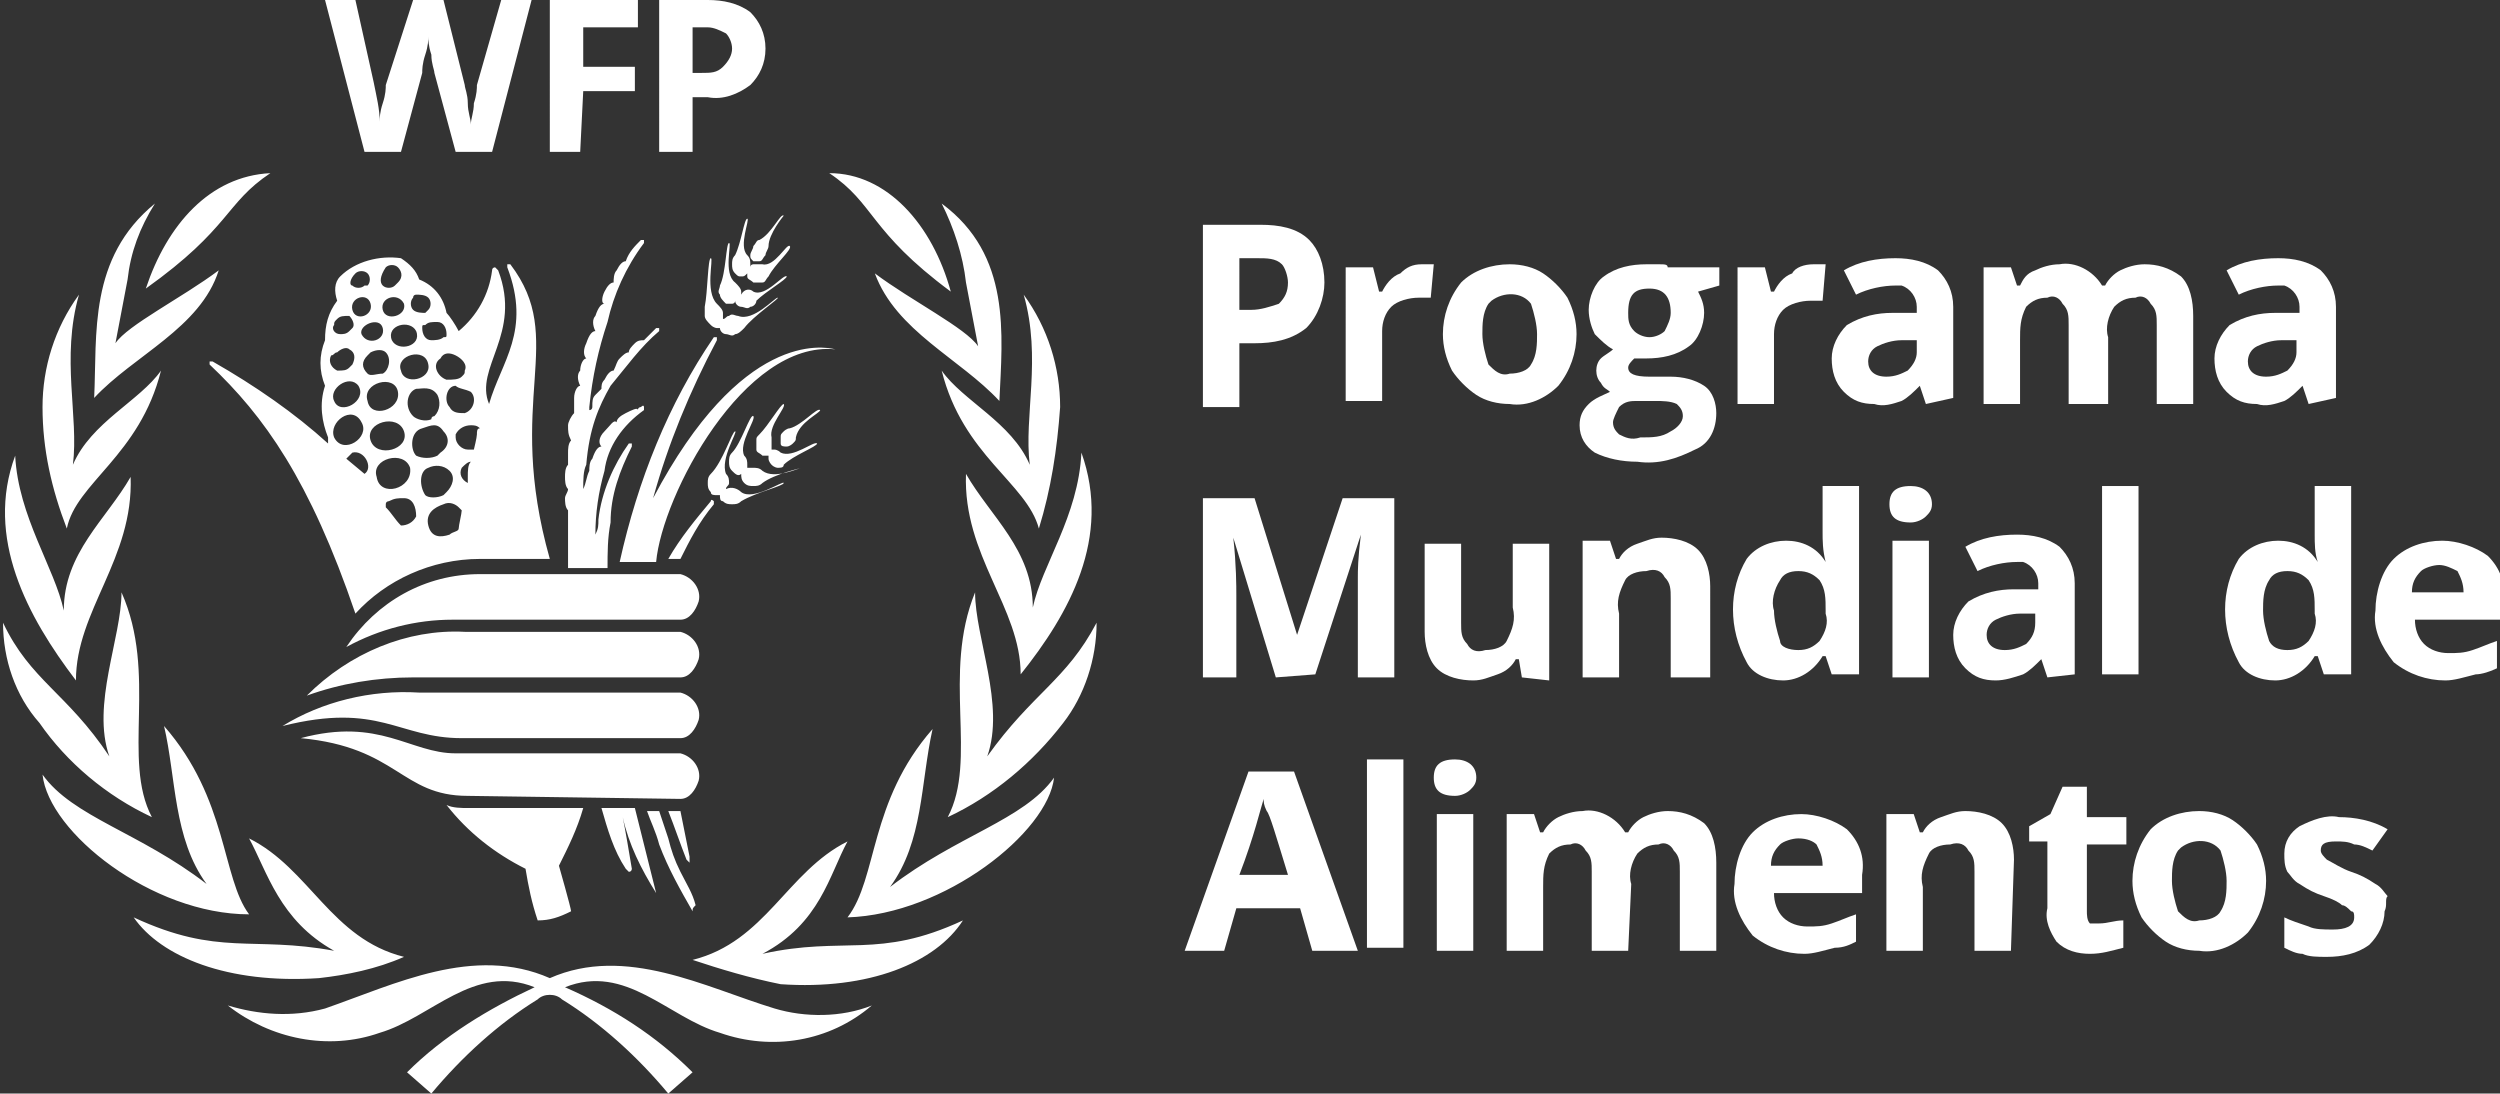
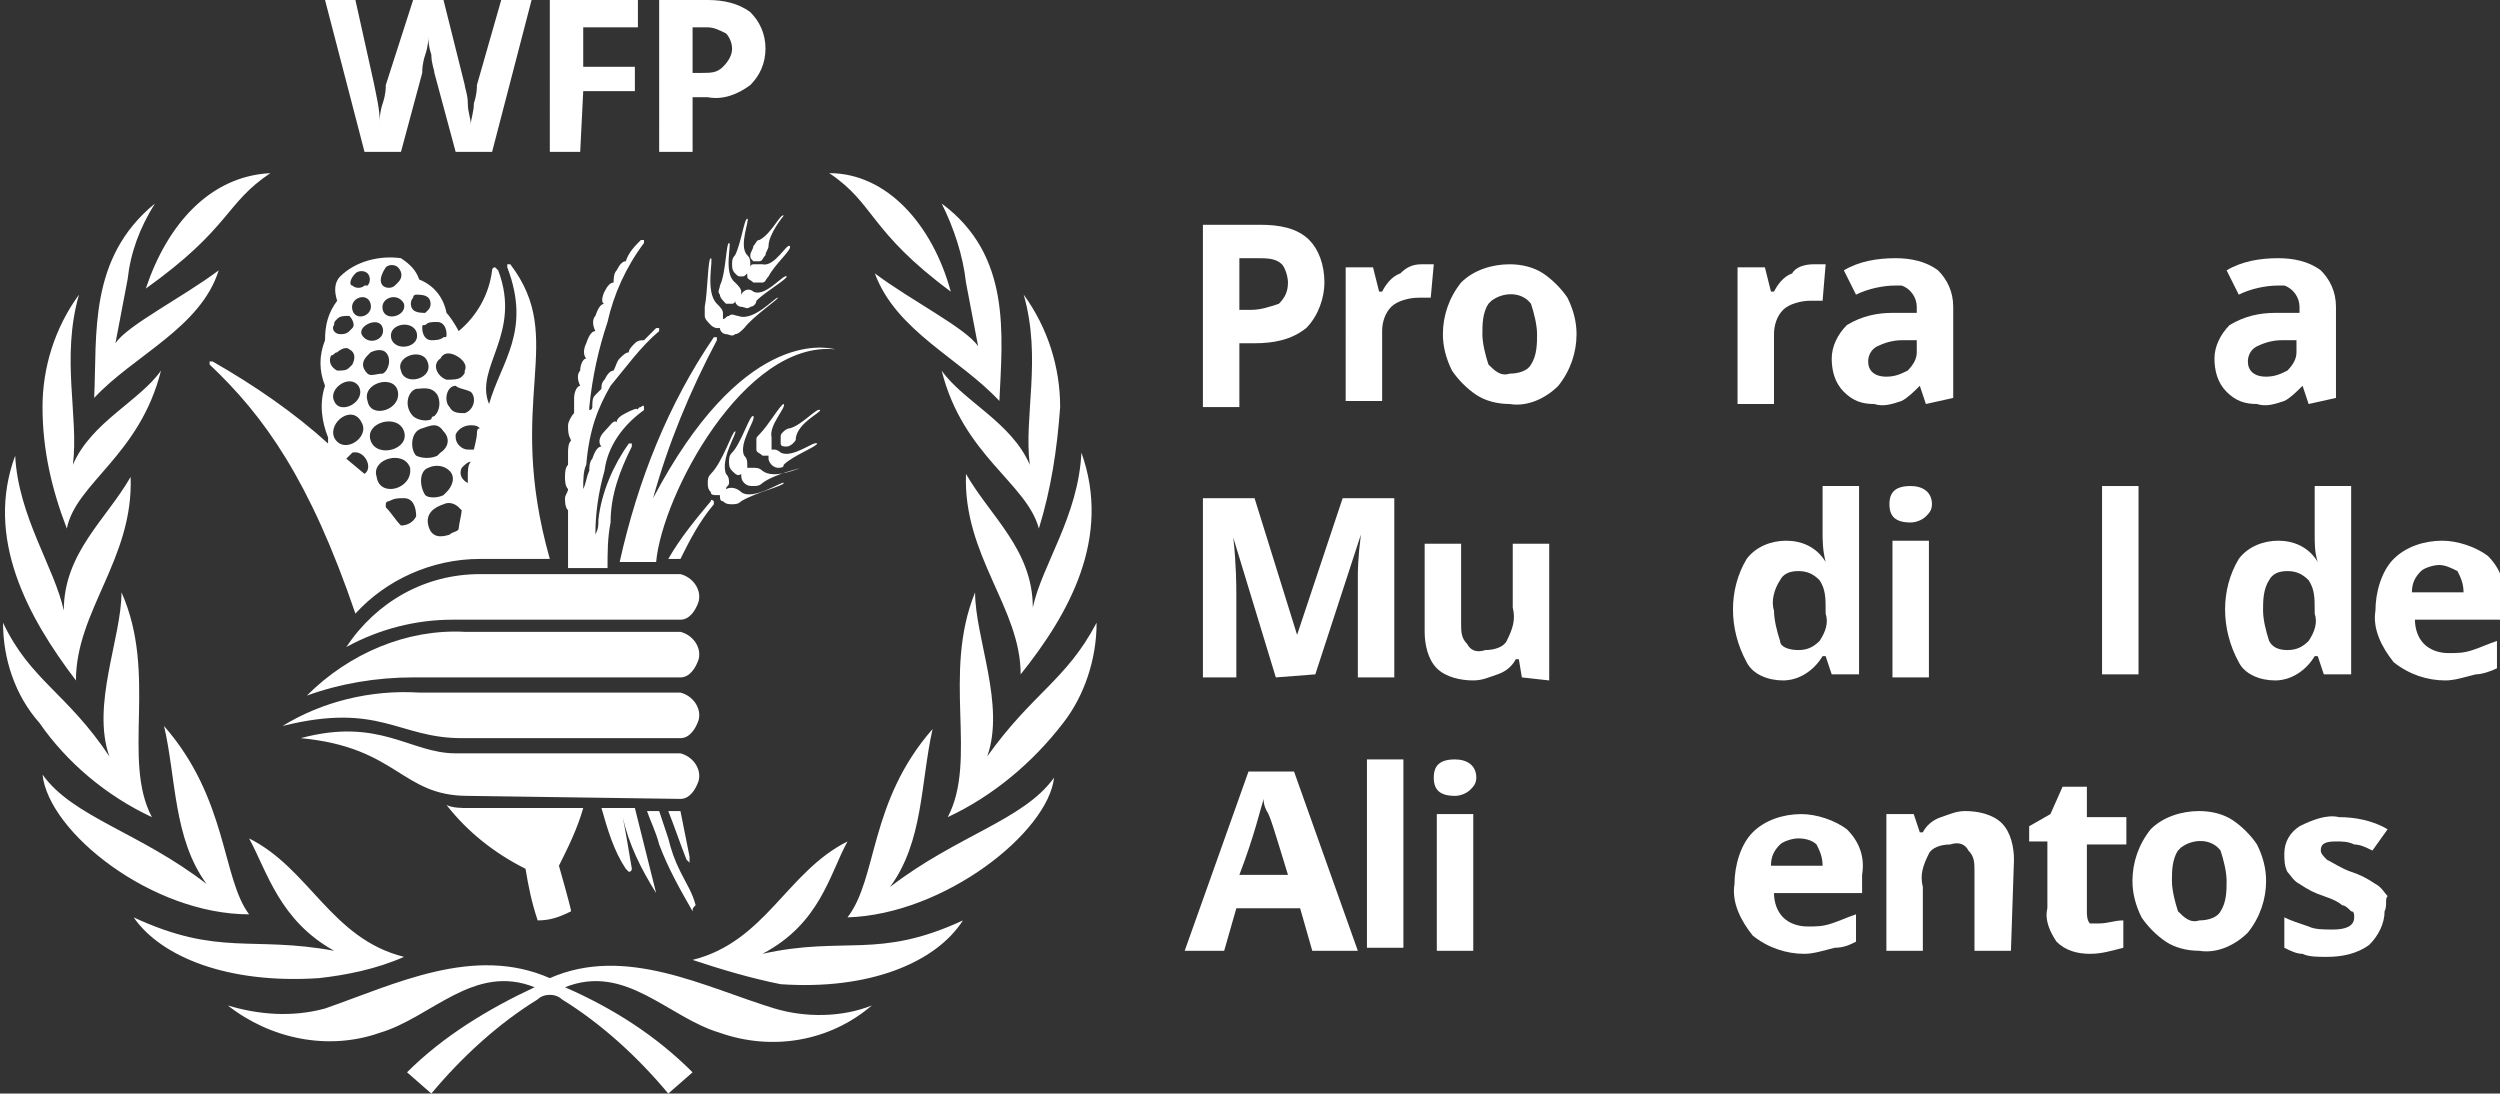
<svg xmlns="http://www.w3.org/2000/svg" version="1.1" id="Layer_1" x="0px" y="0px" viewBox="0 0 82.3 36" style="enable-background:new 0 0 82.3 36;" xml:space="preserve">
  <rect x="0" y="0" width="82.3" height="36" fill="#333333" stroke="none" />
  <style type="text/css">
	.st0{fill:#FFFFFF;}
</style>
  <path class="st0" d="M22.8,2.4h0.3c0.3,0,0.5,0,0.7-0.2s0.3-0.4,0.3-0.6S24,1.2,23.9,1.1c-0.2-0.1-0.4-0.2-0.6-0.2h-0.5V2.4z   M25.2,1.6c0,0.5-0.2,0.9-0.5,1.2c-0.4,0.3-0.9,0.5-1.4,0.4h-0.5V5h-1.1V0h1.6c0.5,0,1,0.1,1.4,0.4C25,0.7,25.2,1.1,25.2,1.6   M19.1,5h-1V0H21v0.9h-1.8v1.3h1.7V3h-1.7L19.1,5z M16.2,5H15l-0.7-2.6c0-0.1-0.1-0.3-0.1-0.6c-0.1-0.3-0.1-0.5-0.1-0.6  c0,0.1,0,0.3-0.1,0.6s-0.1,0.5-0.1,0.6L13.2,5H12l-1.3-5h1l0.6,2.7c0.1,0.5,0.2,0.9,0.2,1.3c0-0.1,0-0.3,0.1-0.6s0.1-0.5,0.1-0.6  L13.6,0h1l0.7,2.8c0,0.1,0.1,0.3,0.1,0.6s0.1,0.5,0.1,0.7c0-0.2,0.1-0.4,0.1-0.7c0.1-0.3,0.1-0.5,0.1-0.6L16.5,0h1L16.2,5z   M13.6,22.3c-1.2,0-2.4,0.2-3.5,0.6l0,0l0,0c1.4-1.4,3.3-2.2,5.2-2.1h7.1c0.4,0.1,0.7,0.5,0.6,0.9c-0.1,0.3-0.3,0.6-0.6,0.6H13.6z   M15.2,24.3c-2.1,0-2.7-1.2-5.9-0.4l0,0l0,0c1.3-0.8,2.9-1.2,4.5-1.1h8.6c0.4,0.1,0.7,0.5,0.6,0.9c-0.1,0.3-0.3,0.6-0.6,0.6  C22.4,24.3,16.9,24.3,15.2,24.3 M15.4,26.2c-2.2,0-2.3-1.6-5.5-1.9l0,0l0,0c2.6-0.7,3.6,0.5,5.1,0.5h7.4c0.4,0.1,0.7,0.5,0.6,0.9  c-0.1,0.3-0.3,0.6-0.6,0.6L15.4,26.2z M14.9,20.4c-1.2,0-2.4,0.3-3.5,0.9l0,0l0,0c1-1.5,2.6-2.4,4.4-2.4h6.6  c0.4,0.1,0.7,0.5,0.6,0.9c-0.1,0.3-0.3,0.6-0.6,0.6H14.9z M24.4,16.2c-0.1-0.1-0.3-0.2-0.5-0.1c0-0.1,0.1-0.1,0.1-0.2  c0-0.1,0-0.2-0.1-0.3c-0.2-0.5,0.4-1.4,0.3-1.4s-0.4,1-0.8,1.4c-0.1,0.1-0.1,0.2-0.1,0.3c0,0.1,0,0.2,0.1,0.3c0,0.1,0.1,0.1,0.2,0.1  c0,0,0,0,0.1,0l0,0c0,0.1,0,0.2,0.1,0.2c0.1,0.1,0.2,0.1,0.3,0.1c0.1,0,0.2,0,0.3-0.1c0.5-0.3,1.4-0.5,1.4-0.6S24.8,16.5,24.4,16.2   M25.1,15.5c-0.1-0.1-0.2-0.1-0.3-0.1c-0.1,0-0.1,0-0.2,0v-0.1c0-0.1,0-0.2-0.1-0.3c-0.2-0.4,0.4-1.2,0.3-1.3s-0.4,0.9-0.7,1.2  C24,15,24,15.1,24,15.2s0,0.2,0.1,0.3s0.2,0.2,0.3,0.1l0,0c0,0.1,0,0.2,0.1,0.3s0.2,0.1,0.3,0.1c0.1,0,0.2,0,0.3-0.1  c0.4-0.3,1.3-0.5,1.3-0.5C26.3,15.4,25.5,15.8,25.1,15.5 M25.7,14.9c-0.1-0.1-0.2-0.1-0.2-0.1h-0.1c0,0,0,0,0-0.1s0-0.2,0-0.3  c-0.1-0.4,0.5-1,0.4-1.1c-0.1,0-0.5,0.7-0.8,1c-0.1,0.1-0.1,0.1-0.1,0.2c0,0.1,0,0.2,0,0.3s0.1,0.1,0.2,0.2c0.1,0,0.1,0,0.2,0v0.1  c0,0.1,0.1,0.2,0.1,0.2c0.1,0.1,0.2,0.1,0.2,0.1c0.1,0,0.2,0,0.2-0.1c0.3-0.3,1.1-0.6,1.1-0.7C26.8,14.5,26.1,15.1,25.7,14.9   M27,13.5c-0.1-0.1-0.6,0.5-1,0.6c-0.1,0-0.2,0.1-0.2,0.1c-0.1,0.1-0.1,0.1-0.1,0.2c0,0.1,0,0.1,0,0.2c0,0.1,0.1,0.1,0.2,0.1  s0.2-0.1,0.2-0.1c0.1-0.1,0.1-0.1,0.1-0.2C26.3,13.9,27,13.6,27,13.5 M15.7,14.3c0,0.1-0.1,0.5-0.1,0.5c-0.1,0-0.1,0-0.2,0  c-0.2,0-0.4-0.2-0.4-0.4v-0.1c0.1-0.2,0.3-0.3,0.5-0.3c0.1,0,0.2,0,0.3,0.1C15.7,14.1,15.7,14.2,15.7,14.3 M15.4,15.7  c0,0.1,0,0.1,0,0.2c-0.2-0.1-0.3-0.3-0.2-0.5c0.1-0.1,0.2-0.2,0.3-0.2C15.4,15.3,15.4,15.5,15.4,15.7 M15.1,17.4  c0,0.1-0.2,0.1-0.3,0.2c-0.3,0.1-0.6,0.1-0.7-0.3c-0.1-0.4,0.2-0.6,0.5-0.7c0.2-0.1,0.4,0,0.5,0.1l0.1,0.1  C15.2,16.9,15.1,17.3,15.1,17.4 M14.1,15.4c0.2-0.1,0.5-0.1,0.7,0.1c0.2,0.2,0.1,0.5-0.1,0.7l-0.1,0.1c-0.2,0.1-0.5,0.1-0.6,0  C13.8,16,13.8,15.5,14.1,15.4 M13.9,14.1c0.3-0.1,0.5-0.2,0.7,0.1c0.2,0.2,0.2,0.5-0.1,0.7L14.4,15c-0.2,0.1-0.5,0.1-0.7,0  C13.5,14.8,13.5,14.2,13.9,14.1 M13.7,17c-0.1,0.2-0.3,0.3-0.5,0.3c-0.2-0.2-0.3-0.4-0.5-0.6c0,0,0,0,0-0.1s0.1-0.1,0.1-0.1  c0.2-0.1,0.3-0.1,0.5-0.1C13.6,16.4,13.7,16.7,13.7,17 M12.4,15.7c-0.2-0.6,0.9-0.9,1.1-0.3C13.6,16.1,12.5,16.4,12.4,15.7   M12.2,14.5c-0.2-0.6,0.9-0.9,1.1-0.3C13.5,14.8,12.4,15.1,12.2,14.5 M12.1,13.2c-0.2-0.6,0.9-0.9,1-0.3  C13.2,13.5,12.2,13.8,12.1,13.2 M12,15.6C11.9,15.7,11.9,15.7,12,15.6l-0.6-0.5c0.1-0.1,0.1-0.1,0.2-0.2C12,14.8,12.3,15.4,12,15.6   M11,14.4c-0.2-0.5,0.6-1.1,0.9-0.5C12.2,14.4,11.3,15,11,14.4 M11.8,12.7c0.3,0.5-0.6,1-0.8,0.5C10.8,12.8,11.5,12.3,11.8,12.7   M11.1,11.6c0.1-0.1,0.3-0.2,0.4-0.1c0.2,0.1,0.2,0.3,0.1,0.5l-0.1,0.1c-0.1,0.1-0.2,0.1-0.4,0.1c-0.2-0.1-0.3-0.3-0.2-0.5  C11,11.7,11,11.6,11.1,11.6 M11.1,10.5c0.1-0.1,0.2-0.1,0.4-0.1c0.1,0.1,0.2,0.3,0.1,0.4l-0.1,0.1C11.4,11,11.3,11,11.2,11  c-0.2,0-0.3-0.2-0.2-0.3C11,10.6,11,10.6,11.1,10.5 M11.7,9c0.1-0.1,0.3-0.1,0.4,0c0.1,0.1,0.1,0.3,0,0.4c0,0,0,0-0.1,0  c-0.1,0.1-0.3,0.1-0.4,0C11.5,9.4,11.5,9.2,11.7,9C11.6,9,11.6,9,11.7,9 M11.6,10.2c-0.1-0.4,0.5-0.6,0.6-0.2  C12.3,10.4,11.7,10.6,11.6,10.2 M12.6,10.8c0.1,0.4-0.5,0.6-0.7,0.2C11.8,10.7,12.5,10.4,12.6,10.8 M12.7,8.8c0.1-0.1,0.3-0.1,0.4,0  c0.1,0.1,0.2,0.3,0,0.5L13,9.4c-0.1,0.1-0.3,0.1-0.4,0S12.5,9.1,12.7,8.8C12.6,8.9,12.6,8.9,12.7,8.8 M12.6,12.3  c-0.2,0-0.4,0.1-0.5,0c-0.2-0.2-0.2-0.4,0-0.6l0.1-0.1c0.2-0.1,0.4-0.1,0.5,0C12.9,11.8,12.8,12.2,12.6,12.3 M12.6,10.2  c-0.1-0.4,0.5-0.6,0.7-0.2C13.4,10.4,12.7,10.6,12.6,10.2 M13.7,10.9c0.2,0.5-0.6,0.7-0.8,0.3C12.7,10.7,13.5,10.5,13.7,10.9   M13.7,9.7c0.1,0,0.3,0,0.4,0.1c0.1,0.1,0.1,0.3,0,0.4L14,10.3c-0.1,0-0.3,0-0.4-0.1c-0.1-0.1-0.1-0.3,0-0.4  C13.6,9.7,13.7,9.7,13.7,9.7 M14.4,10.6c0.2,0,0.3,0.2,0.3,0.4c0,0.1,0,0.1-0.1,0.1c-0.1,0.1-0.3,0.1-0.4,0.1  c-0.2,0-0.3-0.2-0.3-0.4c0-0.1,0-0.1,0.1-0.1C14.1,10.6,14.2,10.6,14.4,10.6 M13.2,12.2C13,11.7,14,11.4,14.1,12  C14.2,12.5,13.3,12.7,13.2,12.2 M13.7,12.8c0.2,0,0.5-0.1,0.7,0.2c0.1,0.2,0.1,0.5-0.1,0.7c0,0-0.1,0-0.1,0.1  c-0.2,0.1-0.5,0-0.6-0.1C13.3,13.4,13.4,12.9,13.7,12.8 M15,11.7c0.2,0.1,0.4,0.3,0.3,0.5c0,0.1,0,0.1-0.1,0.2  c-0.1,0.1-0.3,0.1-0.5,0.1c-0.3-0.1-0.5-0.5-0.2-0.7C14.6,11.6,14.8,11.6,15,11.7 M15.5,12.9c0.2,0.2,0.1,0.6-0.2,0.7  c-0.2,0-0.4,0-0.5-0.2c-0.2-0.2-0.1-0.7,0.2-0.7C15.1,12.8,15.3,12.8,15.5,12.9 M16.8,8.7h-0.1v0.1c0.8,2.1-0.2,3.1-0.6,4.5  c-0.5-1.2,1.1-2.3,0.3-4.4c0,0,0,0-0.1-0.1c0,0-0.1,0-0.1,0.1l0,0c-0.1,0.8-0.5,1.5-1.1,2c-0.1-0.2-0.3-0.5-0.4-0.6  c-0.1-0.5-0.4-0.9-0.9-1.1c-0.1-0.3-0.3-0.5-0.6-0.7c-0.7-0.1-1.5,0.1-2,0.6C11,9.3,11,9.6,11.1,9.9c-0.3,0.4-0.4,0.8-0.4,1.3  c-0.2,0.5-0.2,1,0,1.5c-0.2,0.6-0.1,1.2,0.1,1.7c0,0.1,0,0.1,0,0.2c-1.1-1-2.4-1.9-3.8-2.7H6.9V12l0,0c1.8,1.7,3.3,3.8,4.8,8.2  c1-1.1,2.5-1.8,4.1-1.8h2.3C16.6,13.1,18.7,11.2,16.8,8.7 M27.5,11.5c-0.4-0.1-3.1-0.6-6,4.9c0.5-1.8,1.2-3.5,2.1-5.2l0,0v-0.1h-0.1  l0,0c-1.5,2.2-2.5,4.7-3.1,7.4h1.2C21.8,16.3,24.5,11.2,27.5,11.5L27.5,11.5C27.5,11.6,27.5,11.5,27.5,11.5L27.5,11.5L27.5,11.5  L27.5,11.5 M21.6,29.4l-0.7-2.8h-1.1c0.2,0.7,0.4,1.4,0.8,2l0.1,0.1c0.1,0,0.1-0.1,0.1-0.1l0,0c-0.1-0.6-0.2-1.2-0.3-1.7  C20.7,27.8,21.1,28.6,21.6,29.4C21.5,29.5,21.5,29.5,21.6,29.4C21.6,29.5,21.6,29.4,21.6,29.4L21.6,29.4 M22.7,28.2  c-0.1-0.5-0.2-1-0.3-1.5H22c0.2,0.5,0.4,1.1,0.6,1.6l0.1,0.1C22.7,28.3,22.7,28.2,22.7,28.2 M22.9,29.8L22.9,29.8  c-0.1-0.4-0.3-0.7-0.5-1.1S22.1,28,22,27.6c-0.1-0.3-0.2-0.6-0.3-0.9h-0.4c0.1,0.3,0.3,0.7,0.4,1.1c0.3,0.8,0.7,1.5,1.1,2.2  C22.8,29.9,22.8,29.9,22.9,29.8C22.9,29.9,22.9,29.8,22.9,29.8L22.9,29.8 M23.5,16.5c0,0-0.1-0.1-0.1,0l0,0c-0.5,0.6-1,1.2-1.4,1.9  h0.4c0.3-0.6,0.6-1.2,1.1-1.8l0,0C23.5,16.6,23.5,16.6,23.5,16.5 M20.1,12.7c0.5-0.6,1-1.3,1.6-1.8v-0.1h-0.1l0,0  c-0.1,0.1-0.2,0.2-0.4,0.4c-0.1,0-0.2,0-0.3,0.1c-0.1,0.1-0.2,0.2-0.2,0.3c-0.1,0-0.2,0.1-0.3,0.2c-0.1,0.1-0.1,0.2-0.2,0.4  c-0.1,0-0.2,0.1-0.3,0.3c-0.1,0.1-0.1,0.2-0.1,0.3c-0.1,0.1-0.1,0.1-0.2,0.2c-0.1,0.1-0.1,0.2-0.1,0.4c0,0,0,0.1-0.1,0.1v-0.1  c0.1-1,0.3-1.9,0.6-2.8c0.2-0.9,0.6-1.8,1.2-2.6l0,0V7.9h-0.1l0,0c-0.2,0.2-0.4,0.4-0.5,0.7c-0.1,0-0.2,0.1-0.3,0.3  c-0.1,0.1-0.1,0.3-0.1,0.4l0,0l0,0c-0.1,0-0.2,0.1-0.3,0.3c-0.1,0.2-0.1,0.4,0,0.4l0,0c-0.1,0-0.2,0.1-0.3,0.4  c-0.1,0.1-0.1,0.3,0,0.5l0,0c-0.1,0-0.2,0.1-0.3,0.4c-0.1,0.2-0.1,0.4,0,0.5c-0.1,0-0.2,0.2-0.2,0.4c-0.1,0.1-0.1,0.3,0,0.5  c-0.1,0-0.2,0.2-0.2,0.4s0,0.3,0,0.5c-0.1,0.1-0.2,0.3-0.2,0.4c0,0.2,0,0.3,0.1,0.5c-0.1,0.1-0.1,0.3-0.1,0.4c0,0.1,0,0.3,0,0.4  c-0.1,0.1-0.1,0.3-0.1,0.4c0,0.1,0,0.3,0.1,0.4c0,0.1-0.1,0.2-0.1,0.3c0,0.1,0,0.3,0.1,0.4c0,0.6,0,1.3,0,1.9H20c0-0.5,0-1,0.1-1.5  c0-0.9,0.3-1.7,0.7-2.5l0,0v-0.1h-0.1l0,0c-0.5,0.7-0.9,1.6-1,2.5c0,0.2,0,0.3-0.1,0.5c0-0.7,0.1-1.4,0.3-2.1c0.1-0.8,0.6-1.5,1.3-2  c0,0,0,0,0-0.1c0,0,0-0.1-0.1,0l0,0c0,0-0.1,0-0.1,0.1c0-0.1-0.2,0-0.4,0.1c-0.2,0.1-0.3,0.2-0.3,0.3l0,0l0,0  c-0.1-0.1-0.2,0.1-0.4,0.3s-0.2,0.4-0.1,0.5l0,0l0,0c-0.1,0-0.2,0.1-0.3,0.4c-0.1,0.1-0.1,0.3-0.1,0.4l0,0c-0.1,0.2-0.1,0.4-0.2,0.6  c0-0.3,0-0.6,0.1-0.8C19.4,14.1,19.7,13.4,20.1,12.7 M24.3,10.4c-0.1,0-0.2-0.1-0.3,0c-0.1,0-0.1,0.1-0.2,0.1c0-0.1,0-0.1,0-0.2  c0-0.1-0.1-0.2-0.2-0.3c-0.4-0.4-0.1-1.5-0.2-1.5s-0.1,1.1-0.2,1.6c0,0.1,0,0.2,0,0.3s0.1,0.2,0.2,0.3s0.2,0.1,0.2,0.1s0,0,0.1,0  l0,0c0,0.1,0.1,0.2,0.2,0.2s0.2,0.1,0.3,0c0.1,0,0.2-0.1,0.3-0.2c0.3-0.4,1.2-1,1.1-1C25.5,9.8,24.8,10.6,24.3,10.4 M25.9,9.1  c-0.1-0.1-0.7,0.7-1.1,0.5c-0.1-0.1-0.3-0.1-0.4,0.1V9.6c0-0.1-0.1-0.2-0.2-0.3C23.8,9,24.1,8,24,8s-0.1,1-0.3,1.4  c0,0.1-0.1,0.2,0,0.3c0,0.1,0.1,0.2,0.2,0.3c0,0,0.1,0,0.2,0c0,0,0.1,0,0.1-0.1l0,0c0,0.1,0.1,0.2,0.2,0.2s0.2,0.1,0.3,0  c0.1,0,0.2-0.1,0.2-0.2C25.2,9.6,25.9,9.2,25.9,9.1 M26,8.1c-0.1-0.1-0.5,0.7-0.9,0.6c-0.1,0-0.2,0-0.3,0c0,0-0.1,0-0.1,0.1  c0,0,0,0,0-0.1s0-0.2-0.1-0.3c-0.3-0.3,0.1-1.2,0-1.2S24.4,8,24.2,8.4c-0.1,0.1-0.1,0.2-0.1,0.3s0,0.2,0.1,0.3s0.1,0.1,0.2,0.1  s0.1,0,0.2-0.1v0.1c0,0.1,0.1,0.1,0.2,0.2c0.1,0,0.2,0,0.3,0c0.1,0,0.1-0.1,0.2-0.2C25.5,8.7,26.1,8.2,26,8.1 M25.8,7.1  C25.7,7,25.4,7.7,25,7.9c-0.1,0-0.1,0.1-0.2,0.2c0,0.1-0.1,0.2-0.1,0.3s0,0.1,0.1,0.2c0.1,0,0.1,0,0.2,0s0.1-0.1,0.2-0.2  c0-0.1,0.1-0.2,0.1-0.3C25.3,7.7,25.8,7.1,25.8,7.1 M19.2,26.6h-3.8c-0.2,0-0.5,0-0.7-0.1l0,0c0.7,0.9,1.6,1.6,2.6,2.1  c0.1,0.6,0.2,1.1,0.4,1.7c0.4,0,0.7-0.1,1.1-0.3c0-0.1-0.4-1.5-0.4-1.5C18.7,27.9,19,27.3,19.2,26.6 M28.7,33.1  c-1,0.4-2.2,0.4-3.2,0.1c-2.3-0.7-4.9-2.1-7.4-1c-2.5-1.1-5.1,0.2-7.4,1c-1.1,0.3-2.2,0.2-3.2-0.1l0,0l0,0c1.4,1.1,3.3,1.5,5,0.9  c1.7-0.5,3.1-2.3,5.1-1.5c-1.5,0.7-3,1.6-4.2,2.8l0.8,0.7c1-1.2,2.2-2.3,3.5-3.1c0.2-0.2,0.6-0.2,0.8,0c1.3,0.8,2.5,1.9,3.5,3.1  l0.8-0.7c-1.2-1.2-2.6-2.1-4.2-2.8c2-0.8,3.4,1,5.1,1.5C25.4,34.6,27.3,34.3,28.7,33.1L28.7,33.1L28.7,33.1 M13.3,31.5  c-2.4-0.6-3.1-2.9-5.1-3.9l0,0l0,0c0.6,1.1,1,2.7,2.8,3.7l0,0l0,0c-2.7-0.5-3.8,0.2-6.6-1.1l0,0c0.9,1.3,3.1,2.2,6.1,2  C11.4,32.1,12.4,31.9,13.3,31.5L13.3,31.5L13.3,31.5 M8.2,30.1c-0.9-1.2-0.7-3.8-2.8-6.2l0,0l0,0c0.4,1.7,0.3,3.7,1.4,5.2l0,0l0,0  c-2.2-1.7-4.4-2.2-5.4-3.6l0,0l0,0C1.6,27.4,5,30.1,8.2,30.1L8.2,30.1L8.2,30.1 M5,26.9c-1-1.9,0.2-4.7-1-7.4l0,0l0,0  c0,1.5-1,3.7-0.4,5.4l0,0l0,0c-1.4-2.1-2.6-2.5-3.5-4.4l0,0l0,0c0,1.2,0.4,2.4,1.2,3.3C2.2,25.1,3.5,26.2,5,26.9  C4.9,26.9,5,26.9,5,26.9L5,26.9 M4.3,15.7L4.3,15.7C4.3,15.7,4.2,15.7,4.3,15.7c-0.8,1.4-2.2,2.5-2.2,4.4l0,0  C1.8,18.7,0.6,17,0.5,15l0,0l0,0c-1,2.7,0.4,5.3,2,7.4l0,0l0,0C2.5,20.1,4.4,18.4,4.3,15.7 M5.3,12.2c-0.7,1-2.3,1.7-2.9,3.1l0,0  c0.2-1.6-0.4-3.5,0.2-5.6l0,0l0,0c-0.8,1.1-1.2,2.4-1.2,3.7c0,1.4,0.3,2.7,0.8,4l0,0l0,0C2.5,15.9,4.6,15,5.3,12.2L5.3,12.2  L5.3,12.2 M7.2,8.9c-1.2,0.9-3,1.8-3.4,2.4l0,0l0,0l0.4-2.1c0.1-0.9,0.4-1.7,0.9-2.5l0,0l0,0c-2.2,1.8-1.9,4.3-2,6.4l0,0l0,0  C4.4,11.7,6.6,10.8,7.2,8.9L7.2,8.9L7.2,8.9 M8.9,5.7c-2,0.1-3.4,1.7-4.1,3.8l0,0C7.6,7.5,7.4,6.7,8.9,5.7L8.9,5.7L8.9,5.7   M31.7,30.3c-2.8,1.3-3.9,0.5-6.6,1.1l0,0l0,0c1.9-1,2.2-2.6,2.8-3.7l0,0l0,0c-2,1-2.7,3.3-5.1,3.9l0,0l0,0c0.9,0.3,1.9,0.6,2.9,0.8  C28.6,32.6,30.8,31.7,31.7,30.3L31.7,30.3L31.7,30.3 M34.7,25.6c-1,1.4-3.2,1.9-5.4,3.6l0,0l0,0l0,0c1.1-1.5,1-3.4,1.4-5.2l0,0l0,0  c-2.1,2.4-1.8,4.9-2.8,6.2l0,0l0,0C31.1,30.1,34.5,27.4,34.7,25.6C34.8,25.6,34.7,25.6,34.7,25.6L34.7,25.6 M36.1,20.5L36.1,20.5  L36.1,20.5c-1,1.9-2.1,2.3-3.6,4.4l0,0c0.6-1.7-0.4-3.9-0.4-5.4l0,0l0,0c-1.1,2.7,0.1,5.5-0.9,7.4l0,0l0,0c1.5-0.7,2.8-1.8,3.8-3.1  C35.7,22.9,36.1,21.7,36.1,20.5 M35.6,14.9L35.6,14.9L35.6,14.9C35.5,17,34.3,18.6,34,20l0,0c0-1.9-1.4-3-2.2-4.4l0,0l0,0  c-0.1,2.7,1.8,4.4,1.8,6.6l0,0l0,0C35.2,20.2,36.6,17.7,35.6,14.9 M34.9,13.4c0-1.3-0.4-2.6-1.2-3.7l0,0l0,0c0.6,2.1,0,4,0.2,5.6  l0,0c-0.6-1.4-2.2-2.1-2.9-3.1l0,0l0,0c0.7,2.8,2.8,3.7,3.2,5.2l0,0l0,0C34.6,16.1,34.8,14.8,34.9,13.4 M31,6.7  C31,6.6,31,6.6,31,6.7L31,6.7c0.4,0.8,0.7,1.7,0.8,2.6l0.4,2.1l0,0C31.8,10.8,30,9.9,28.8,9l0,0l0,0c0.7,1.9,2.8,2.8,4.1,4.2l0,0  l0,0C33,11,33.3,8.4,31,6.7 M27.3,5.7C27.2,5.7,27.2,5.7,27.3,5.7C27.2,5.7,27.2,5.7,27.3,5.7c1.5,1,1.3,1.9,4,3.9l0,0l0,0  C30.7,7.4,29.2,5.7,27.3,5.7" />
  <path class="st0" d="M40.8,10.2h0.4c0.3,0,0.6-0.1,0.9-0.2c0.2-0.2,0.3-0.4,0.3-0.7c0-0.2-0.1-0.5-0.2-0.6c-0.2-0.2-0.5-0.2-0.8-0.2  h-0.6C40.8,8.5,40.8,10.2,40.8,10.2z M43.6,9.3c0,0.5-0.2,1.1-0.6,1.5c-0.5,0.4-1.1,0.5-1.7,0.5h-0.5v2.1h-1.2v-6h1.9  c0.6,0,1.2,0.1,1.6,0.5C43.4,8.2,43.6,8.7,43.6,9.3" />
  <path class="st0" d="M46.8,8.7c0.1,0,0.3,0,0.4,0l-0.1,1.1c-0.1,0-0.2,0-0.4,0c-0.3,0-0.7,0.1-0.9,0.3s-0.3,0.5-0.3,0.8v2.3h-1.2  V8.8h0.9l0.2,0.8h0.1c0.1-0.2,0.3-0.5,0.6-0.6C46.3,8.8,46.5,8.7,46.8,8.7" />
  <path class="st0" d="M48.8,11c0,0.3,0.1,0.7,0.2,1c0.2,0.2,0.4,0.4,0.7,0.3c0.3,0,0.6-0.1,0.7-0.3c0.2-0.3,0.2-0.7,0.2-1  s-0.1-0.7-0.2-1c-0.3-0.4-0.9-0.4-1.3-0.1L49,10C48.8,10.3,48.8,10.7,48.8,11 M51.9,11c0,0.6-0.2,1.2-0.6,1.7  c-0.4,0.4-1,0.7-1.6,0.6c-0.4,0-0.8-0.1-1.1-0.3s-0.6-0.5-0.8-0.8c-0.2-0.4-0.3-0.8-0.3-1.2c0-0.6,0.2-1.2,0.6-1.7  c0.4-0.4,1-0.6,1.6-0.6c0.4,0,0.8,0.1,1.1,0.3s0.6,0.5,0.8,0.8C51.8,10.2,51.9,10.6,51.9,11" />
-   <path class="st0" d="M53.6,10.3c0,0.2,0,0.4,0.2,0.6c0.1,0.1,0.3,0.2,0.5,0.2s0.4-0.1,0.5-0.2c0.1-0.2,0.2-0.4,0.2-0.6  c0-0.5-0.2-0.8-0.7-0.8S53.6,9.7,53.6,10.3 M53.1,13.9c0,0.2,0.1,0.3,0.2,0.4c0.2,0.1,0.4,0.2,0.7,0.1c0.4,0,0.7,0,1-0.2  c0.2-0.1,0.4-0.3,0.4-0.5s-0.1-0.3-0.2-0.4c-0.2-0.1-0.5-0.1-0.7-0.1h-0.6c-0.2,0-0.4,0-0.6,0.2C53.2,13.6,53.1,13.8,53.1,13.9   M56.6,8.8v0.6l-0.7,0.2c0.1,0.2,0.2,0.4,0.2,0.7c0,0.4-0.2,0.9-0.5,1.1c-0.4,0.3-0.9,0.4-1.4,0.4H54h-0.2c-0.1,0.1-0.2,0.2-0.2,0.3  c0,0.2,0.2,0.3,0.7,0.3H55c0.4,0,0.8,0.1,1.1,0.3s0.4,0.6,0.4,0.9c0,0.5-0.2,1-0.7,1.2c-0.6,0.3-1.2,0.5-1.9,0.4  c-0.5,0-1-0.1-1.4-0.3C52.2,14.7,52,14.4,52,14c0-0.3,0.1-0.5,0.3-0.7s0.5-0.3,0.7-0.4c-0.1-0.1-0.2-0.1-0.3-0.3  c-0.2-0.2-0.2-0.6,0-0.8c0.1-0.1,0.3-0.2,0.4-0.3c-0.2-0.1-0.4-0.3-0.6-0.5c-0.1-0.2-0.2-0.5-0.2-0.8c0-0.4,0.2-0.9,0.5-1.1  c0.4-0.3,0.9-0.4,1.4-0.4c0.2,0,0.3,0,0.4,0c0.2,0,0.3,0,0.3,0.1H56.6z" />
  <path class="st0" d="M59.7,8.7c0.1,0,0.3,0,0.4,0L60,9.9c-0.1,0-0.2,0-0.4,0c-0.3,0-0.7,0.1-0.9,0.3s-0.3,0.5-0.3,0.8v2.3h-1.2V8.8  h0.9l0.2,0.8h0.1C58.5,9.4,58.7,9.1,59,9C59.1,8.8,59.4,8.7,59.7,8.7" />
  <path class="st0" d="M63.1,11.2h-0.5c-0.3,0-0.6,0.1-0.8,0.2c-0.2,0.1-0.3,0.3-0.3,0.5c0,0.3,0.2,0.5,0.6,0.5c0.3,0,0.5-0.1,0.7-0.2  c0.2-0.2,0.3-0.4,0.3-0.6V11.2z M63.4,13.3l-0.2-0.6l0,0c-0.2,0.2-0.4,0.4-0.6,0.5c-0.3,0.1-0.6,0.2-0.9,0.1c-0.4,0-0.7-0.1-1-0.4  c-0.3-0.3-0.4-0.7-0.4-1.1c0-0.4,0.2-0.8,0.5-1.1c0.5-0.3,1-0.4,1.5-0.4h0.8v-0.2c0-0.3-0.2-0.6-0.5-0.7c-0.1,0-0.1,0-0.2,0  c-0.4,0-0.9,0.1-1.3,0.3l-0.4-0.8c0.5-0.3,1.1-0.4,1.7-0.4c0.5,0,1,0.1,1.4,0.4c0.3,0.3,0.5,0.7,0.5,1.2v3L63.4,13.3z" />
-   <path class="st0" d="M69.3,13.3h-1.2v-2.6c0-0.3,0-0.5-0.2-0.7c-0.1-0.2-0.3-0.3-0.5-0.2c-0.3,0-0.5,0.1-0.7,0.3  c-0.2,0.4-0.2,0.7-0.2,1.1v2.1h-1.2V8.8h0.9l0.2,0.6h0.1C66.6,9.2,66.7,9,67,8.9c0.2-0.1,0.5-0.2,0.8-0.2c0.5-0.1,1.1,0.2,1.4,0.7  h0.1c0.1-0.2,0.3-0.4,0.5-0.5s0.5-0.2,0.8-0.2c0.4,0,0.8,0.1,1.2,0.4c0.3,0.3,0.4,0.8,0.4,1.3v2.9H71v-2.6c0-0.3,0-0.5-0.2-0.7  c-0.1-0.2-0.3-0.3-0.5-0.2c-0.3,0-0.5,0.1-0.7,0.3c-0.2,0.3-0.3,0.7-0.2,1v2.2H69.3z" />
  <path class="st0" d="M75.6,11.2h-0.5c-0.3,0-0.6,0.1-0.8,0.2c-0.2,0.1-0.3,0.3-0.3,0.5c0,0.3,0.2,0.5,0.6,0.5c0.3,0,0.5-0.1,0.7-0.2  c0.2-0.2,0.3-0.4,0.3-0.6L75.6,11.2z M76,13.3l-0.2-0.6l0,0c-0.2,0.2-0.4,0.4-0.6,0.5c-0.3,0.1-0.6,0.2-0.9,0.1  c-0.4,0-0.7-0.1-1-0.4c-0.3-0.3-0.4-0.7-0.4-1.1c0-0.4,0.2-0.8,0.5-1.1c0.5-0.3,1-0.4,1.5-0.4h0.8v-0.2c0-0.3-0.2-0.6-0.5-0.7  c-0.1,0-0.1,0-0.2,0c-0.4,0-0.9,0.1-1.3,0.3l-0.4-0.8c0.5-0.3,1.1-0.4,1.7-0.4c0.5,0,1,0.1,1.4,0.4c0.3,0.3,0.5,0.7,0.5,1.2v3  L76,13.3z" />
  <path class="st0" d="M42,22.3l-1.4-4.6l0,0c0.1,0.9,0.1,1.6,0.1,1.9v2.7h-1.1v-5.9h1.7l1.4,4.5l0,0l1.5-4.5h1.7v5.9h-1.2v-2.8  c0-0.1,0-0.3,0-0.5s0-0.6,0.1-1.4l0,0l-1.5,4.6L42,22.3z" />
  <path class="st0" d="M50.1,22.3L50,21.7h-0.1c-0.1,0.2-0.3,0.4-0.6,0.5s-0.5,0.2-0.8,0.2c-0.4,0-0.9-0.1-1.2-0.4s-0.4-0.8-0.4-1.2  v-2.9h1.2v2.6c0,0.3,0,0.5,0.2,0.7c0.1,0.2,0.3,0.3,0.6,0.2c0.3,0,0.6-0.1,0.7-0.3c0.2-0.4,0.3-0.7,0.2-1.1v-2.1H51v4.5L50.1,22.3z" />
-   <path class="st0" d="M56.3,22.3H55v-2.6c0-0.3,0-0.5-0.2-0.7c-0.1-0.2-0.3-0.3-0.6-0.2c-0.3,0-0.6,0.1-0.7,0.3  c-0.2,0.4-0.3,0.7-0.2,1.1v2.1h-1.2v-4.5H53l0.2,0.6h0.1c0.1-0.2,0.3-0.4,0.6-0.5s0.5-0.2,0.8-0.2c0.4,0,0.9,0.1,1.2,0.4  s0.4,0.8,0.4,1.2V22.3z" />
  <path class="st0" d="M59.2,21.4c0.3,0,0.5-0.1,0.7-0.3c0.2-0.3,0.3-0.6,0.2-0.9v-0.1c0-0.4,0-0.7-0.2-1c-0.2-0.2-0.4-0.3-0.7-0.3  s-0.5,0.1-0.6,0.3c-0.2,0.3-0.3,0.7-0.2,1c0,0.3,0.1,0.7,0.2,1C58.6,21.3,58.9,21.4,59.2,21.4 M58.7,22.4c-0.5,0-1-0.2-1.2-0.6  c-0.6-1.1-0.6-2.4,0-3.4c0.3-0.4,0.8-0.6,1.3-0.6s1,0.2,1.3,0.7l0,0c-0.1-0.4-0.1-0.7-0.1-1V16h1.2v6.2h-0.9l-0.2-0.6H60  C59.7,22.1,59.2,22.4,58.7,22.4" />
  <path class="st0" d="M63.5,22.3h-1.2v-4.5h1.2V22.3z M62.2,16.6c0-0.4,0.2-0.6,0.7-0.6c0.4,0,0.7,0.2,0.7,0.6c0,0.2-0.1,0.3-0.2,0.4  c-0.1,0.1-0.3,0.2-0.5,0.2C62.4,17.2,62.2,17,62.2,16.6" />
-   <path class="st0" d="M67,20.2h-0.5c-0.3,0-0.6,0.1-0.8,0.2c-0.2,0.1-0.3,0.3-0.3,0.5c0,0.3,0.2,0.5,0.6,0.5c0.3,0,0.5-0.1,0.7-0.2  c0.2-0.2,0.3-0.4,0.3-0.7L67,20.2z M67.4,22.3l-0.2-0.6l0,0c-0.2,0.2-0.4,0.4-0.6,0.5c-0.3,0.1-0.6,0.2-0.9,0.2  c-0.4,0-0.7-0.1-1-0.4s-0.4-0.7-0.4-1.1s0.2-0.8,0.5-1.1c0.5-0.3,1-0.4,1.5-0.4h0.8v-0.2c0-0.3-0.2-0.6-0.5-0.7c-0.1,0-0.1,0-0.2,0  c-0.4,0-0.9,0.1-1.3,0.3L64.7,18c0.5-0.3,1.1-0.4,1.7-0.4c0.5,0,1,0.1,1.4,0.4c0.3,0.3,0.5,0.7,0.5,1.2v3L67.4,22.3z" />
  <rect x="69.2" y="16" class="st0" width="1.2" height="6.2" />
  <path class="st0" d="M75.3,21.4c0.3,0,0.5-0.1,0.7-0.3c0.2-0.3,0.3-0.6,0.2-0.9v-0.1c0-0.4,0-0.7-0.2-1c-0.2-0.2-0.4-0.3-0.7-0.3  c-0.3,0-0.5,0.1-0.6,0.3c-0.2,0.3-0.2,0.7-0.2,1s0.1,0.7,0.2,1C74.8,21.3,75,21.4,75.3,21.4 M74.9,22.4c-0.5,0-1-0.2-1.2-0.6  c-0.6-1.1-0.6-2.4,0-3.4c0.3-0.4,0.8-0.6,1.3-0.6s1,0.2,1.3,0.7l0,0c-0.1-0.3-0.1-0.6-0.1-0.9V16h1.2v6.2h-0.9l-0.2-0.6h-0.1  C75.9,22.1,75.4,22.4,74.9,22.4" />
  <path class="st0" d="M80.3,18.6c-0.2,0-0.5,0.1-0.6,0.2c-0.2,0.2-0.3,0.4-0.3,0.7h1.7c0-0.3-0.1-0.5-0.2-0.7  C80.7,18.7,80.5,18.6,80.3,18.6 M80.5,22.4c-0.6,0-1.2-0.2-1.7-0.6c-0.4-0.5-0.7-1.1-0.6-1.7c0-0.6,0.2-1.3,0.6-1.7  c0.4-0.4,1-0.6,1.6-0.6c0.5,0,1.1,0.2,1.5,0.5c0.4,0.4,0.6,0.9,0.5,1.5v0.6h-2.9c0,0.3,0.1,0.6,0.3,0.8c0.2,0.2,0.5,0.3,0.8,0.3  s0.5,0,0.8-0.1s0.5-0.2,0.8-0.3V22c-0.2,0.1-0.5,0.2-0.7,0.2C81.1,22.3,80.8,22.4,80.5,22.4" />
  <path class="st0" d="M42.4,28.8c-0.4-1.3-0.6-2-0.7-2.1c-0.1-0.2-0.1-0.3-0.1-0.4c-0.1,0.3-0.3,1.2-0.8,2.5H42.4z M43.2,31.3  l-0.4-1.4h-2.1l-0.4,1.4H39l2.1-5.9h1.5l2.1,5.9H43.2z" />
  <rect x="45" y="25" class="st0" width="1.2" height="6.2" />
  <path class="st0" d="M48.5,31.3h-1.2v-4.5h1.2V31.3z M47.2,25.6c0-0.4,0.2-0.6,0.7-0.6c0.4,0,0.7,0.2,0.7,0.6c0,0.2-0.1,0.3-0.2,0.4  c-0.1,0.1-0.3,0.2-0.5,0.2C47.4,26.2,47.2,26,47.2,25.6" />
-   <path class="st0" d="M53.6,31.3h-1.2v-2.6c0-0.3,0-0.5-0.2-0.7c-0.1-0.2-0.3-0.3-0.5-0.2c-0.3,0-0.5,0.1-0.7,0.3  c-0.2,0.4-0.2,0.7-0.2,1.1v2.1h-1.2v-4.5h0.9l0.2,0.6h0.1c0.1-0.2,0.3-0.4,0.5-0.5s0.5-0.2,0.8-0.2c0.5-0.1,1.1,0.2,1.4,0.7h0.1  c0.1-0.2,0.3-0.4,0.5-0.5s0.5-0.2,0.8-0.2c0.4,0,0.8,0.1,1.2,0.4c0.3,0.3,0.4,0.8,0.4,1.3v2.9h-1.2v-2.6c0-0.3,0-0.5-0.2-0.7  c-0.1-0.2-0.3-0.3-0.5-0.2c-0.3,0-0.5,0.1-0.7,0.3c-0.2,0.3-0.3,0.7-0.2,1L53.6,31.3z" />
  <path class="st0" d="M59.2,27.6c-0.2,0-0.5,0.1-0.6,0.2c-0.2,0.2-0.3,0.4-0.3,0.7H60c0-0.3-0.1-0.5-0.2-0.7  C59.7,27.7,59.5,27.6,59.2,27.6 M59.4,31.4c-0.6,0-1.2-0.2-1.7-0.6c-0.4-0.5-0.7-1.1-0.6-1.7c0-0.6,0.2-1.3,0.6-1.7  c0.4-0.4,1-0.6,1.6-0.6c0.5,0,1.1,0.2,1.5,0.5c0.4,0.4,0.6,0.9,0.5,1.5v0.6h-2.9c0,0.3,0.1,0.6,0.3,0.8c0.2,0.2,0.5,0.3,0.8,0.3  s0.5,0,0.8-0.1s0.5-0.2,0.8-0.3V31c-0.2,0.1-0.4,0.2-0.7,0.2C60,31.3,59.7,31.4,59.4,31.4" />
  <path class="st0" d="M66.2,31.3H65v-2.6c0-0.3,0-0.5-0.2-0.7c-0.1-0.2-0.3-0.3-0.6-0.2c-0.3,0-0.6,0.1-0.7,0.3  c-0.2,0.4-0.3,0.7-0.2,1.1v2.1h-1.2v-4.5H63l0.2,0.6h0.1c0.1-0.2,0.3-0.4,0.6-0.5s0.5-0.2,0.8-0.2c0.4,0,0.9,0.1,1.2,0.4  c0.3,0.3,0.4,0.8,0.4,1.2L66.2,31.3z" />
  <path class="st0" d="M69.1,30.4c0.3,0,0.5-0.1,0.8-0.1v0.9c-0.4,0.1-0.7,0.2-1.1,0.2S68,31.3,67.7,31c-0.2-0.3-0.4-0.7-0.3-1.1v-2.2  h-0.6v-0.5l0.7-0.4l0.4-0.9h0.8v1H70v0.9h-1.3V30c0,0.1,0,0.3,0.1,0.4C68.8,30.4,69,30.4,69.1,30.4" />
  <path class="st0" d="M71.5,29c0,0.3,0.1,0.7,0.2,1c0.2,0.2,0.4,0.4,0.7,0.3c0.3,0,0.6-0.1,0.7-0.3c0.2-0.3,0.2-0.7,0.2-1  s-0.1-0.7-0.2-1c-0.3-0.4-0.9-0.4-1.3-0.1L71.7,28C71.5,28.3,71.5,28.7,71.5,29 M74.6,29c0,0.6-0.2,1.2-0.6,1.7  c-0.4,0.4-1,0.7-1.6,0.6c-0.4,0-0.8-0.1-1.1-0.3c-0.3-0.2-0.6-0.5-0.8-0.8c-0.2-0.4-0.3-0.8-0.3-1.2c0-0.6,0.2-1.2,0.6-1.7  c0.4-0.4,1-0.6,1.6-0.6c0.4,0,0.8,0.1,1.1,0.3c0.3,0.2,0.6,0.5,0.8,0.8C74.5,28.2,74.6,28.6,74.6,29" />
  <path class="st0" d="M78.5,30c0,0.4-0.2,0.8-0.5,1.1c-0.4,0.3-0.9,0.4-1.4,0.4c-0.3,0-0.6,0-0.8-0.1c-0.2,0-0.4-0.1-0.6-0.2v-1  c0.2,0.1,0.5,0.2,0.8,0.3c0.2,0.1,0.5,0.1,0.8,0.1c0.4,0,0.7-0.1,0.7-0.4c0-0.1,0-0.2-0.1-0.2c-0.1-0.1-0.2-0.2-0.3-0.2  c-0.1-0.1-0.3-0.2-0.6-0.3c-0.3-0.1-0.5-0.2-0.8-0.4c-0.2-0.1-0.3-0.3-0.4-0.4c-0.1-0.2-0.1-0.4-0.1-0.6c0-0.4,0.2-0.7,0.5-0.9  c0.4-0.2,0.9-0.4,1.3-0.3c0.5,0,1.1,0.1,1.6,0.4L78.1,28c-0.2-0.1-0.4-0.2-0.6-0.2c-0.2-0.1-0.4-0.1-0.6-0.1c-0.4,0-0.5,0.1-0.5,0.3  c0,0.1,0.1,0.2,0.2,0.3c0.2,0.1,0.5,0.3,0.8,0.4s0.5,0.2,0.8,0.4c0.2,0.1,0.3,0.3,0.4,0.4C78.5,29.6,78.6,29.8,78.5,30" />
</svg>